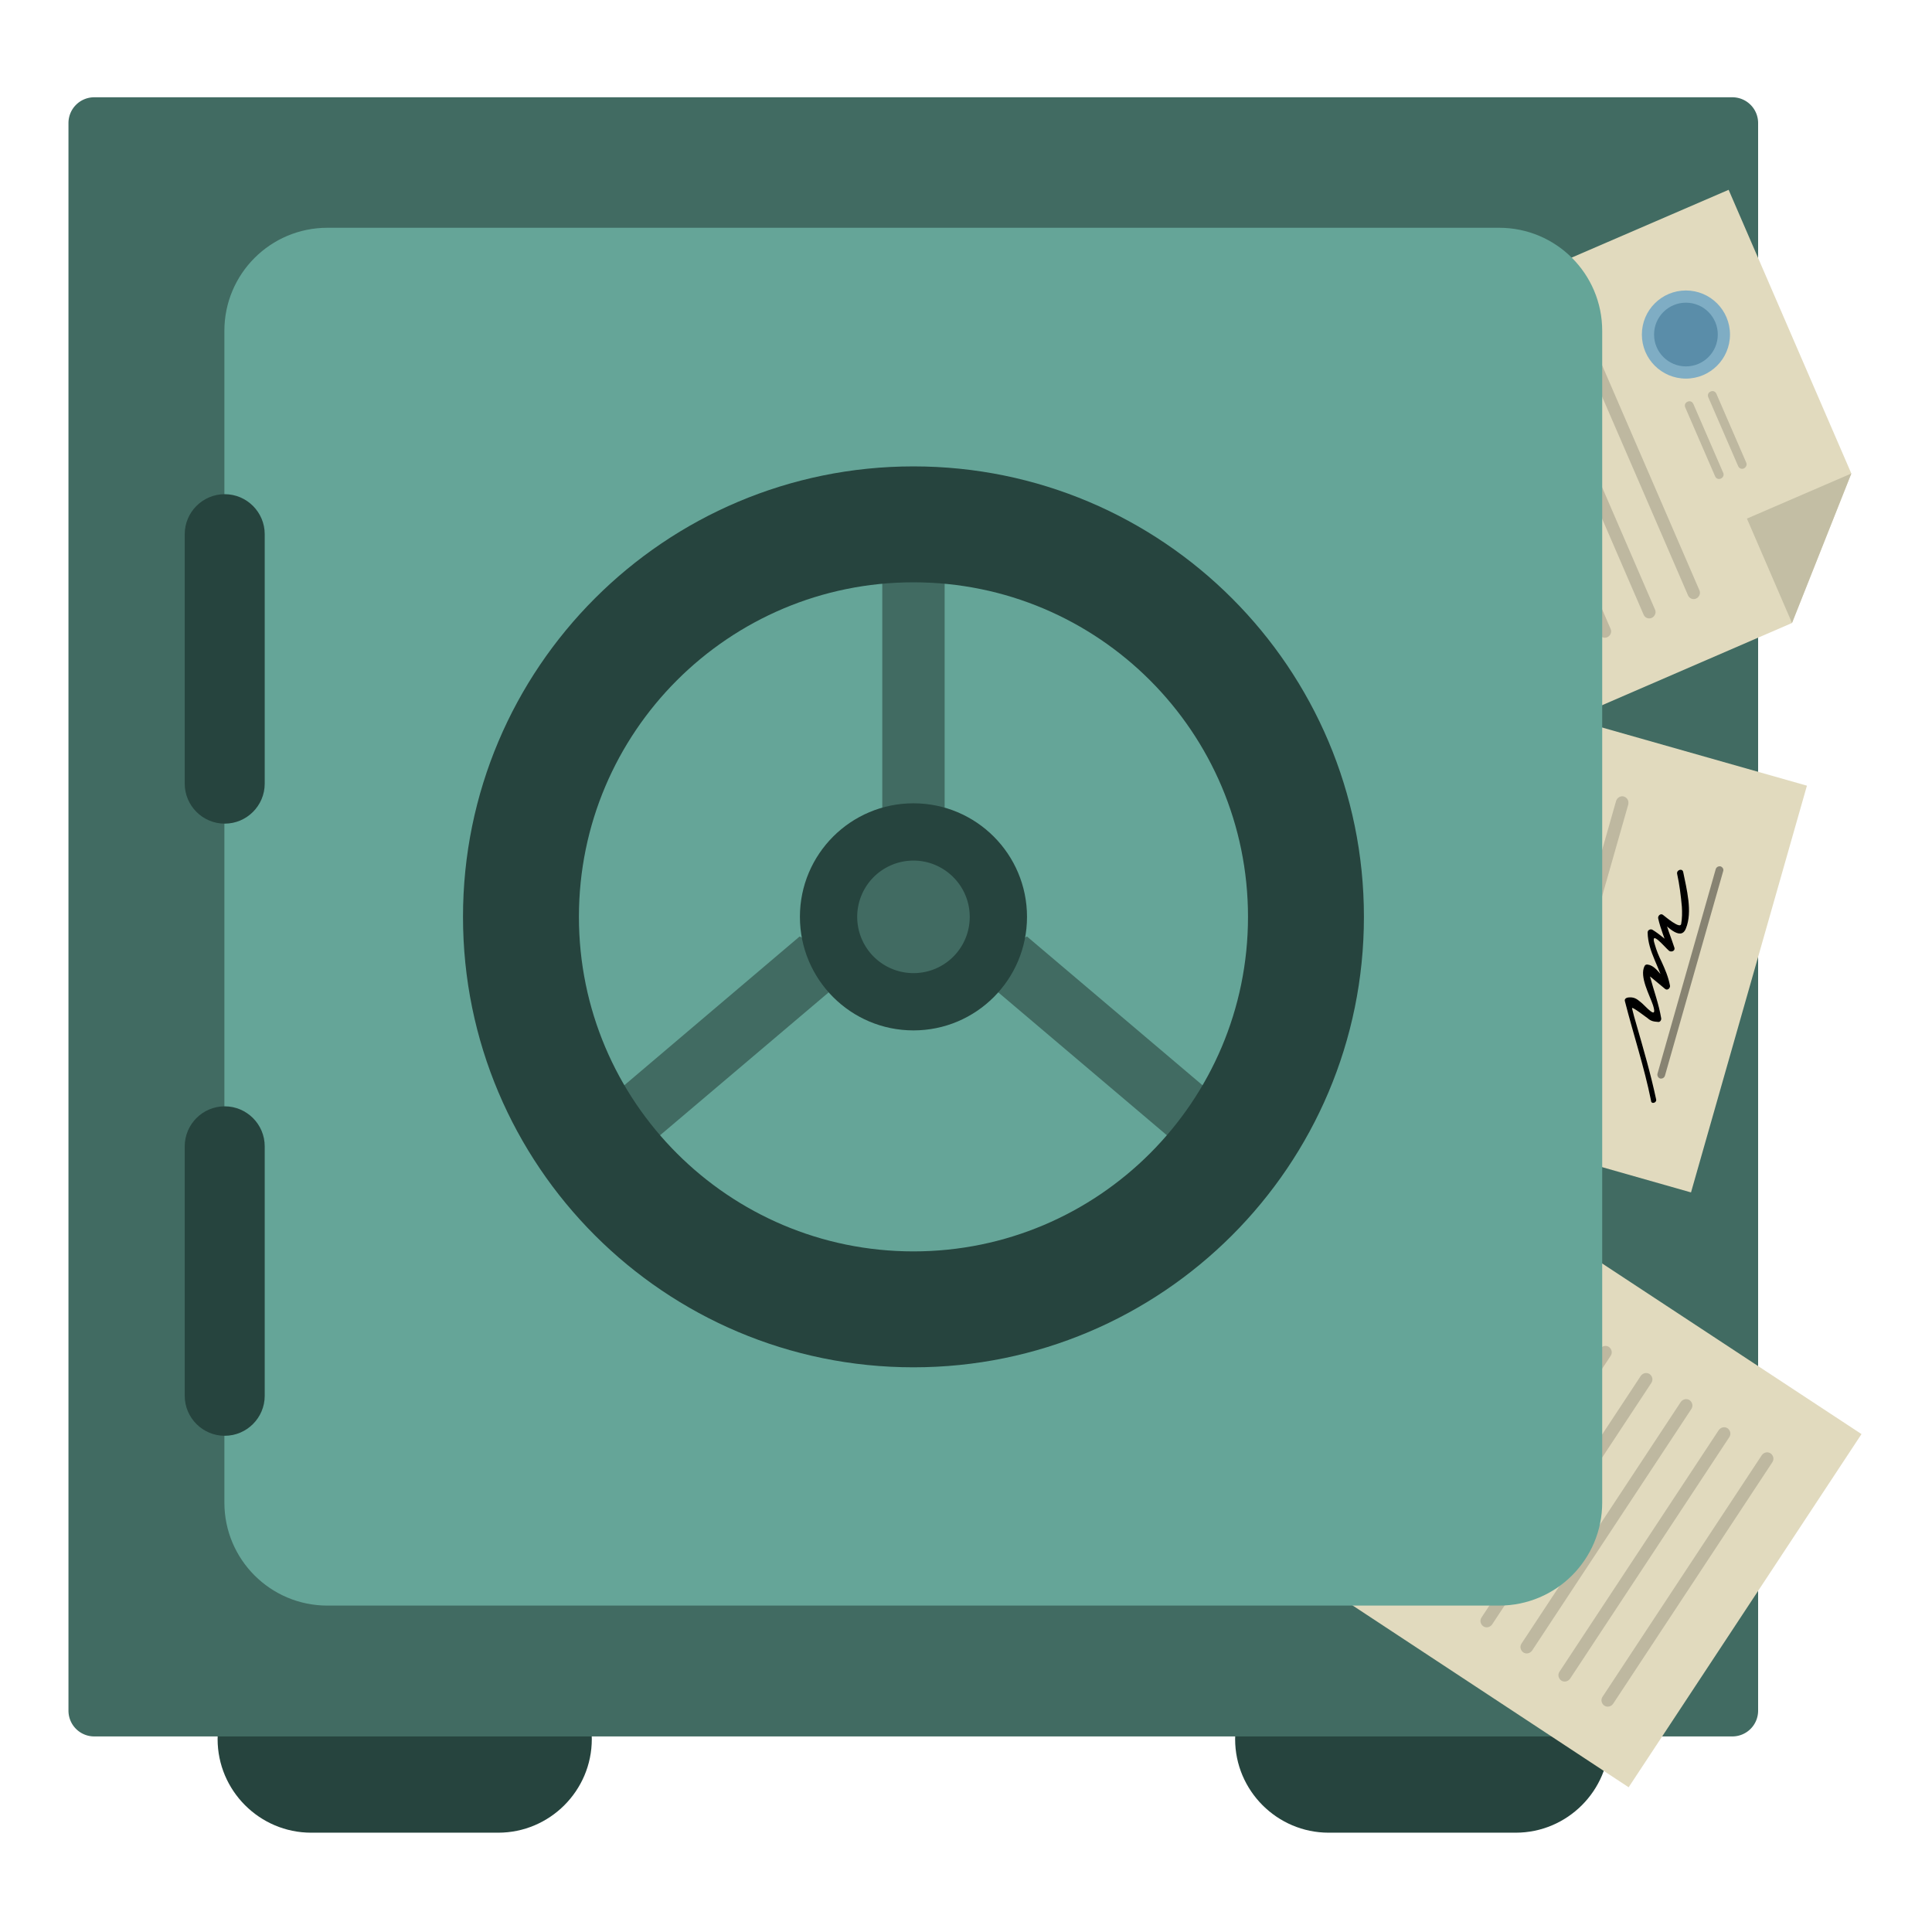
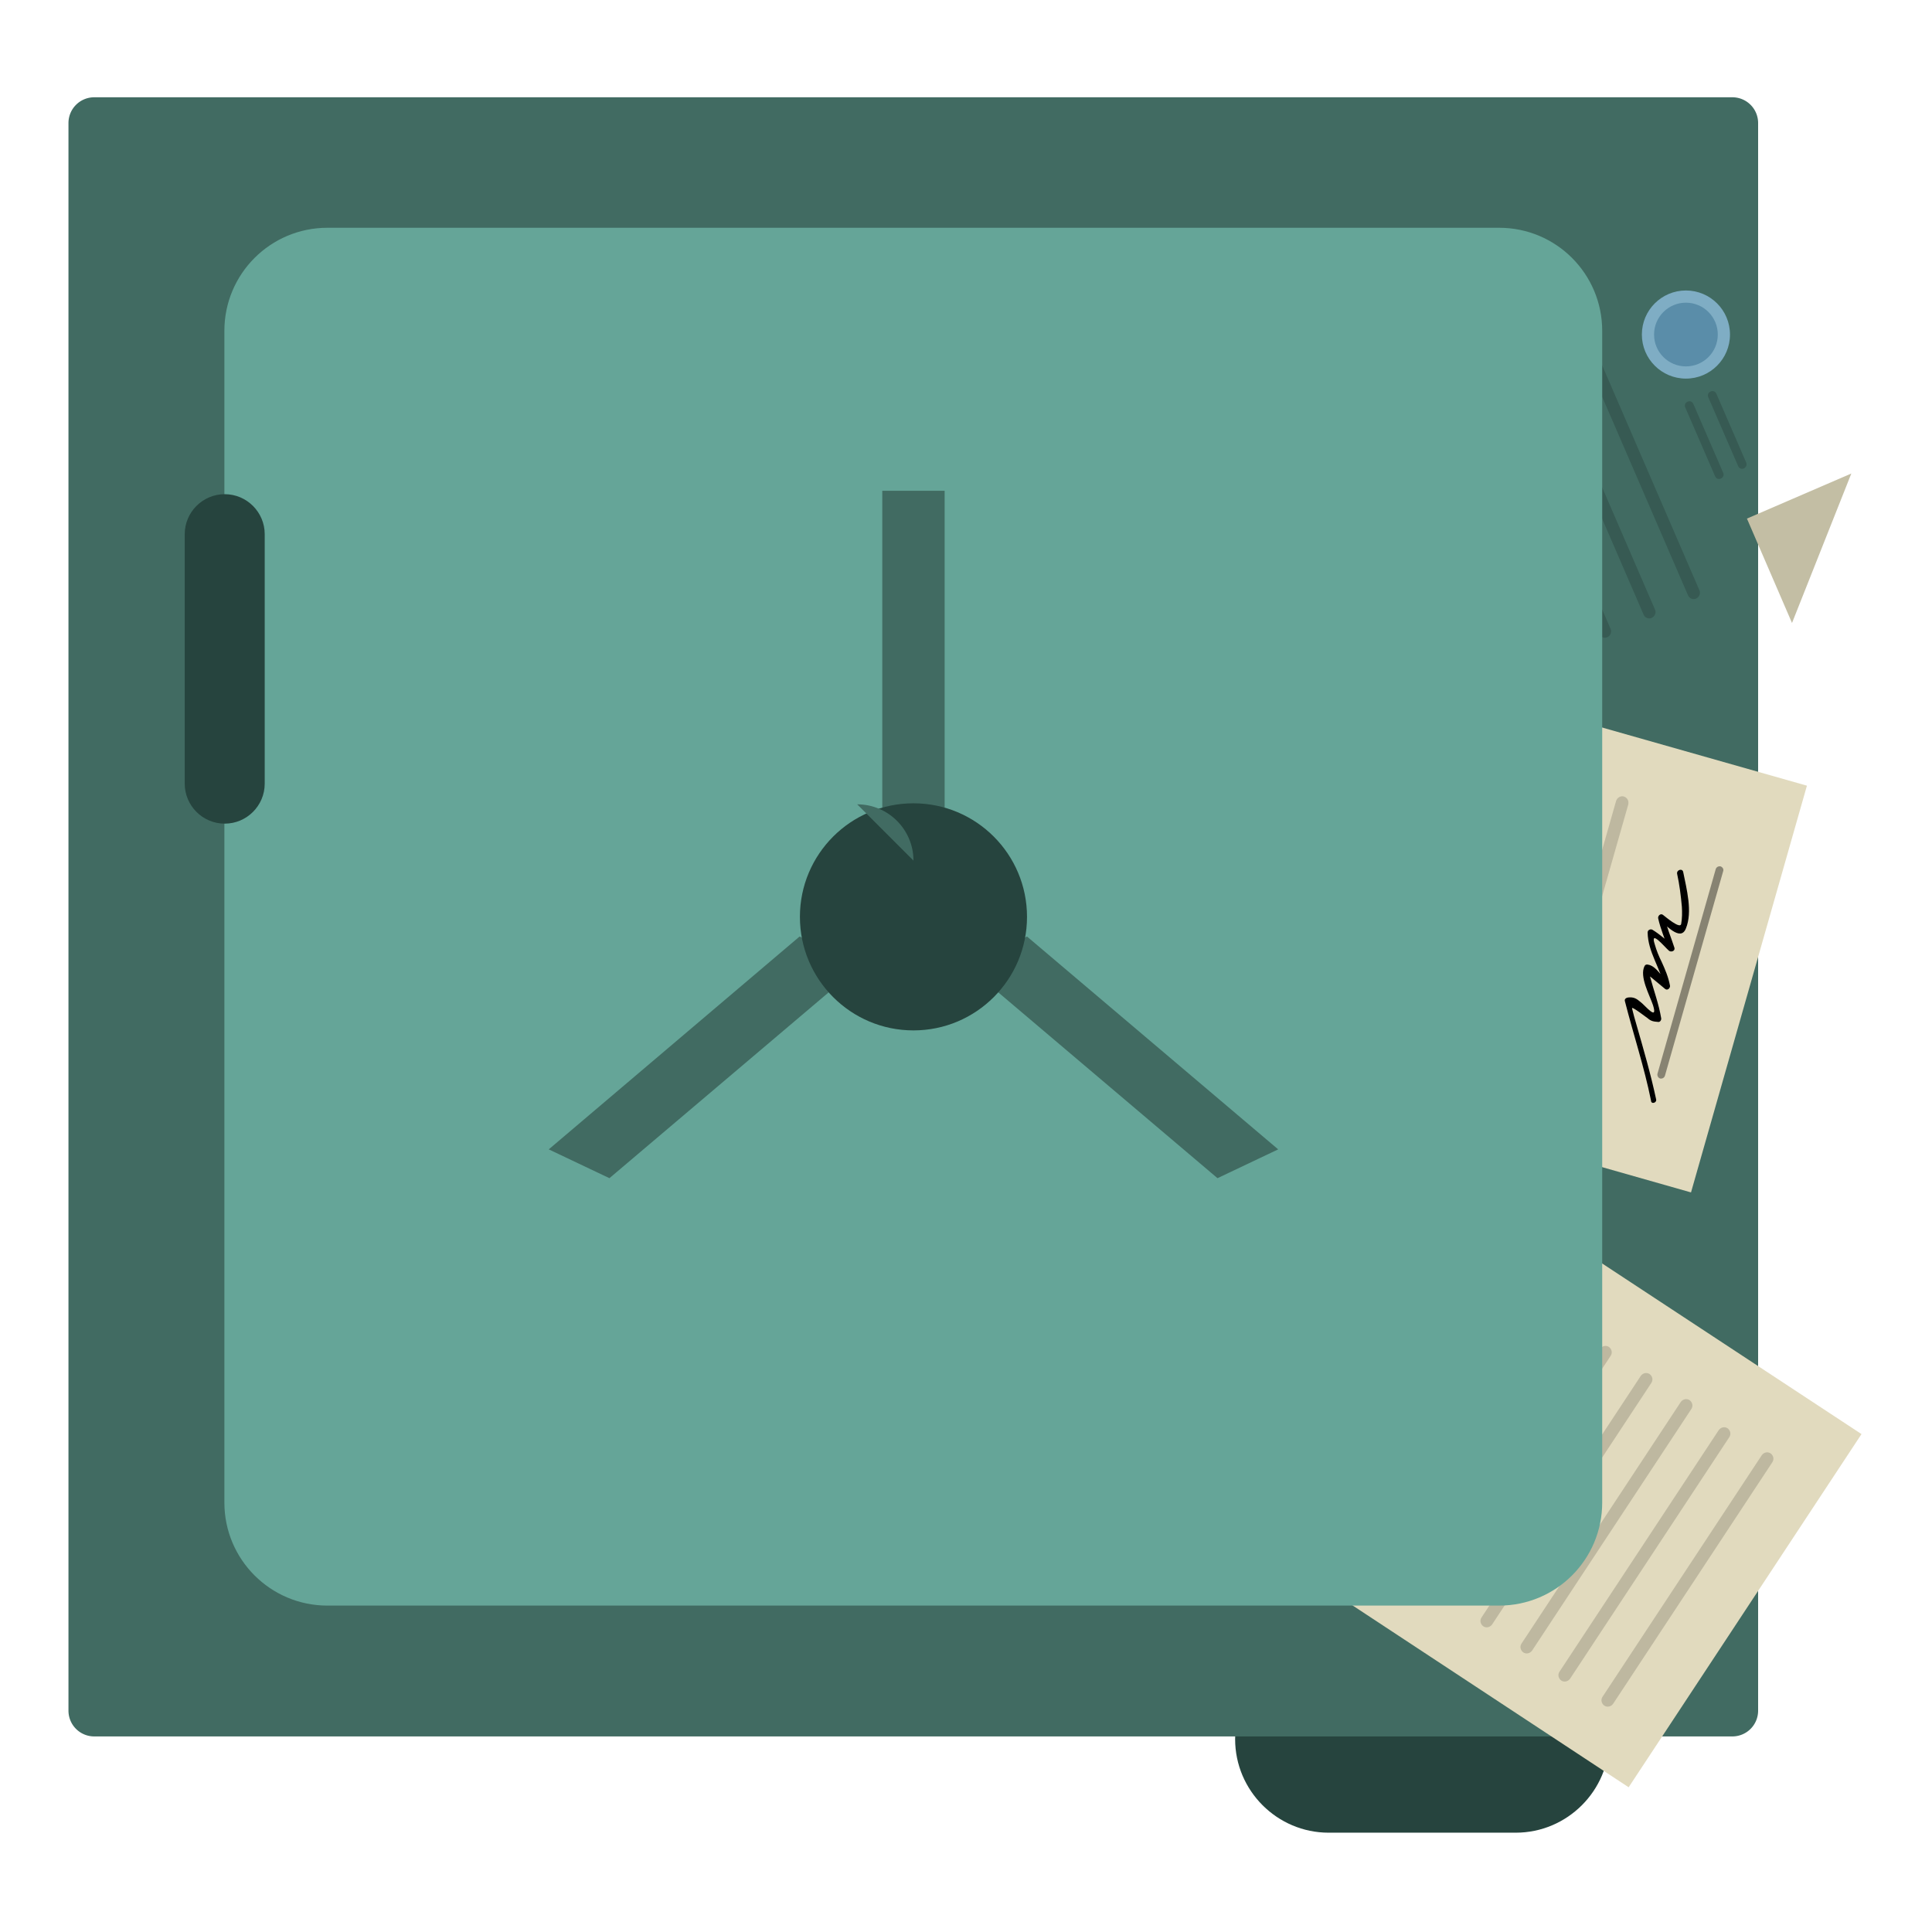
<svg xmlns="http://www.w3.org/2000/svg" width="570" height="570">
  <g data-name="Feetsies" fill="#26443e">
-     <path d="M174.6 513.1c0 15.2-12.4 27.6-27.6 27.6H91.8c-15.2 0-27.6-12.4-27.6-27.6h0c0-15.2 12.4-27.6 27.6-27.6H147c15.2 0 27.6 12.4 27.6 27.6h0z" />
    <path d="M474.8 513.1c0 15.2-12.4 27.6-27.6 27.6H392c-15.2 0-27.6-12.4-27.6-27.6h0c0-15.2 12.4-27.6 27.6-27.6h55.2c15.2 0 27.6 12.4 27.6 27.6h0z" />
  </g>
  <g data-name="Vault" fill="#416b62">
    <path d="M518.7 504.7a7.6 7.6 0 0 1-7.6 7.6H27.8a7.6 7.6 0 0 1-7.6-7.6V36.3a7.6 7.6 0 0 1 7.6-7.6h483.3a7.6 7.6 0 0 1 7.6 7.6v468.4h0z" />
  </g>
  <g data-name="Documents">
    <g data-name="Top document">
-       <path data-name="Paper" fill="#e1dabe" d="M466.1 210.9l-9.6-131.8L510 56l36.2 83.7-17.5 44.1z" />
      <g data-name="Seal">
        <circle fill="#7fadc4" cx="497.4" cy="98.7" r="13" />
        <circle fill="#5a8da9" cx="497.4" cy="98.7" r="9.4" />
      </g>
      <g data-name="Lines" opacity=".16">
        <path d="M514.5 138.2c-.7.3-1.4 0-1.7-.7l-8.8-20.3c-.3-.7 0-1.4.7-1.7h0c.7-.3 1.4 0 1.7.7l8.8 20.3c.3.7-.1 1.4-.7 1.7h0z" />
        <path d="M507.7 141.2c-.7.3-1.4 0-1.7-.7l-8.8-20.3c-.3-.7 0-1.4.7-1.7h0c.7-.3 1.4 0 1.7.7l8.8 20.3c.3.6 0 1.4-.7 1.7h0z" />
        <path d="M500.4 176.6c-.9.4-2 0-2.4-1l-33.9-78.4c-.4-.9 0-2 1-2.4h0c.9-.4 2 0 2.4 1l33.9 78.4c.4.9-.1 2-1 2.4h0z" />
        <path d="M487.3 182.3c-.9.4-2 0-2.4-1L451 102.9c-.4-.9 0-2 1-2.4h0c.9-.4 2 0 2.4 1l33.9 78.4c.4.9-.1 2-1 2.4h0z" />
        <path d="M474.2 188c-.9.4-2 0-2.4-1l-33.9-78.4c-.4-.9 0-2 1-2.4h0c.9-.4 2 0 2.4 1l33.9 78.4c.4.9-.1 2-1 2.4h0z" />
      </g>
      <path data-name="Crease" d="M515.4 153l13.3 30.8 17.5-44.1z" fill="#c3bea4" />
    </g>
    <g data-name="Middle document">
      <path data-name="Paper" fill="#e1dabe" d="M533.1 231.8l-34.2 120-32-9.1V213z" />
      <g data-name="Lines" opacity=".16">
        <path d="M479.1 235c1 .3 1.5 1.3 1.3 2.3L457 319.4c-.3 1-1.3 1.5-2.3 1.3h0c-1-.3-1.5-1.3-1.3-2.3l23.4-82.1c.3-1 1.4-1.6 2.3-1.3h0z" />
      </g>
      <g data-name="Signature">
        <path d="M488.6 324.3c-1.6-7.5-3.7-14.7-5.8-22-.5-1.6-.9-3.2-1.3-4.8-.2-.8 4.4 2.8 4.6 2.9 1 .9 1.8 1 3.1 1.1.6.1 1-.6.9-1.1-.7-4.2-2.2-8.2-3.3-12.3 0-.1 3.6 3 4.5 3.7.7.5 1.5-.3 1.4-1-.5-2.6-1.4-4.7-2.5-7.1-.8-1.6-1.5-3.3-2-5.1-1.5-4.6 3 .9 4.2 1.9.6.5 1.9.1 1.6-.9-1-3.1-2.3-6.1-3-9.2-.5.3-.9.7-1.4 1 1.5 1 6.2 6.7 7.8 2.5 2-4.9.2-11.6-.8-16.6-.2-1.2-2-.7-1.8.5.7 3.2 1.1 6.4 1.4 9.7.1 1.7.1 3.4-.2 5.1-.3 1.6-4.6-2.1-5.4-2.7-.7-.5-1.5.3-1.4 1 .7 3.2 2 6.1 3 9.2.5-.3 1-.6 1.6-.9-2.1-1.7-4-3.5-6.3-4.9-.6-.3-1.4.1-1.4.8.1 5.9 3.8 10.4 4.9 16.1.5-.3.9-.7 1.4-1-1.9-1.5-3.6-5.2-6.2-5.6-.4-.1-.8 0-1 .4-1.6 3.1 1.5 8.6 2.5 11.6 1.5 4.8-2.3.1-3.6-.9-1.3-1.1-2.1-1.6-3.8-1.4-.6.1-1.1.5-.9 1.1 2.5 9.8 5.7 19.4 7.7 29.3 0 1.2 1.8.7 1.5-.4h0z" />
        <path opacity="0.4" d="M508.4 257l-17.2 60.4c-.2.6-.8.9-1.4.8-.6-.2-.9-.8-.8-1.4l17.2-60.4c.2-.6.8-.9 1.4-.8.6.2 1 .8.8 1.4z" />
      </g>
    </g>
    <g data-name="Bottom document">
      <path data-name="Paper" fill="#e1dabe" d="M549.2 423.1l-68.7 104.2-87-57.3 76.2-99.2z" />
      <defs>
        <path id="l" d="M474.7 397.4c.8.6 1.1 1.7.5 2.6l-47 71.3c-.6.8-1.7 1.1-2.6.5h0c-.8-.6-1.1-1.7-.5-2.6l47-71.3c.6-.8 1.7-1.1 2.6-.5h0z" />
      </defs>
      <g data-name="Lines" opacity=".16">
        <use href="#l" />
        <use href="#l" x="12" y="8" />
        <use href="#l" x="23.8" y="15.7" />
        <use href="#l" x="35" y="24" />
        <use href="#l" x="47.7" y="31.4" />
      </g>
    </g>
  </g>
  <g data-name="Vault door">
    <path fill="#65a598" d="M472.7 443.3c0 16.8-13.6 30.4-30.4 30.4H96.6c-16.8 0-30.4-13.6-30.4-30.4V97.6c0-16.8 13.6-30.4 30.4-30.4h345.7c16.8 0 30.4 13.6 30.4 30.4v345.7h0z" />
    <g data-name="Hinges" fill="#26443e">
      <path d="M78.1 231.2c0 6.5-5.3 11.8-11.8 11.8h0c-6.5 0-11.8-5.3-11.8-11.8v-73.6c0-6.5 5.3-11.8 11.8-11.8h0c6.5 0 11.8 5.3 11.8 11.8v73.6z" />
-       <path d="M78.1 411.8c0 6.5-5.3 11.8-11.8 11.8h0c-6.5 0-11.8-5.3-11.8-11.8v-73.6c0-6.5 5.3-11.8 11.8-11.8h0c6.5 0 11.8 5.3 11.8 11.8v73.6z" />
    </g>
    <g data-name="Handle" fill="#26443e">
      <path fill="#416b62" d="M260.3 144.8h18.4v102h-18.4zm-24.4 131.5l-74 62.8 17.9 8.5 74.1-62.8zm67.1 0l-17.9 8.5 74.1 62.8 17.9-8.5z" />
-       <path d="M269.5 137.6c-73.4 0-132.9 59.5-132.9 132.9s59.5 132.9 132.9 132.9s132.9-59.5 132.9-132.9s-59.5-132.9-132.9-132.9zm0 231.6c-54.5 0-98.7-44.2-98.7-98.7s44.2-98.7 98.7-98.7s98.7 44.2 98.7 98.7s-44.2 98.7-98.7 98.7z" />
      <path d="M269.5 237c-18.5 0-33.5 15-33.5 33.5s15 33.5 33.5 33.5s33.5-15 33.5-33.5s-15-33.5-33.5-33.5z" />
-       <path fill="#416b62" d="M269.5 253.9a16.56 16.56 0 1 0 0 33.2 16.56 16.56 0 0 0 16.6-16.6c0-9.2-7.5-16.6-16.6-16.6z" />
+       <path fill="#416b62" d="M269.5 253.9c0-9.2-7.5-16.6-16.6-16.6z" />
    </g>
  </g>
</svg>